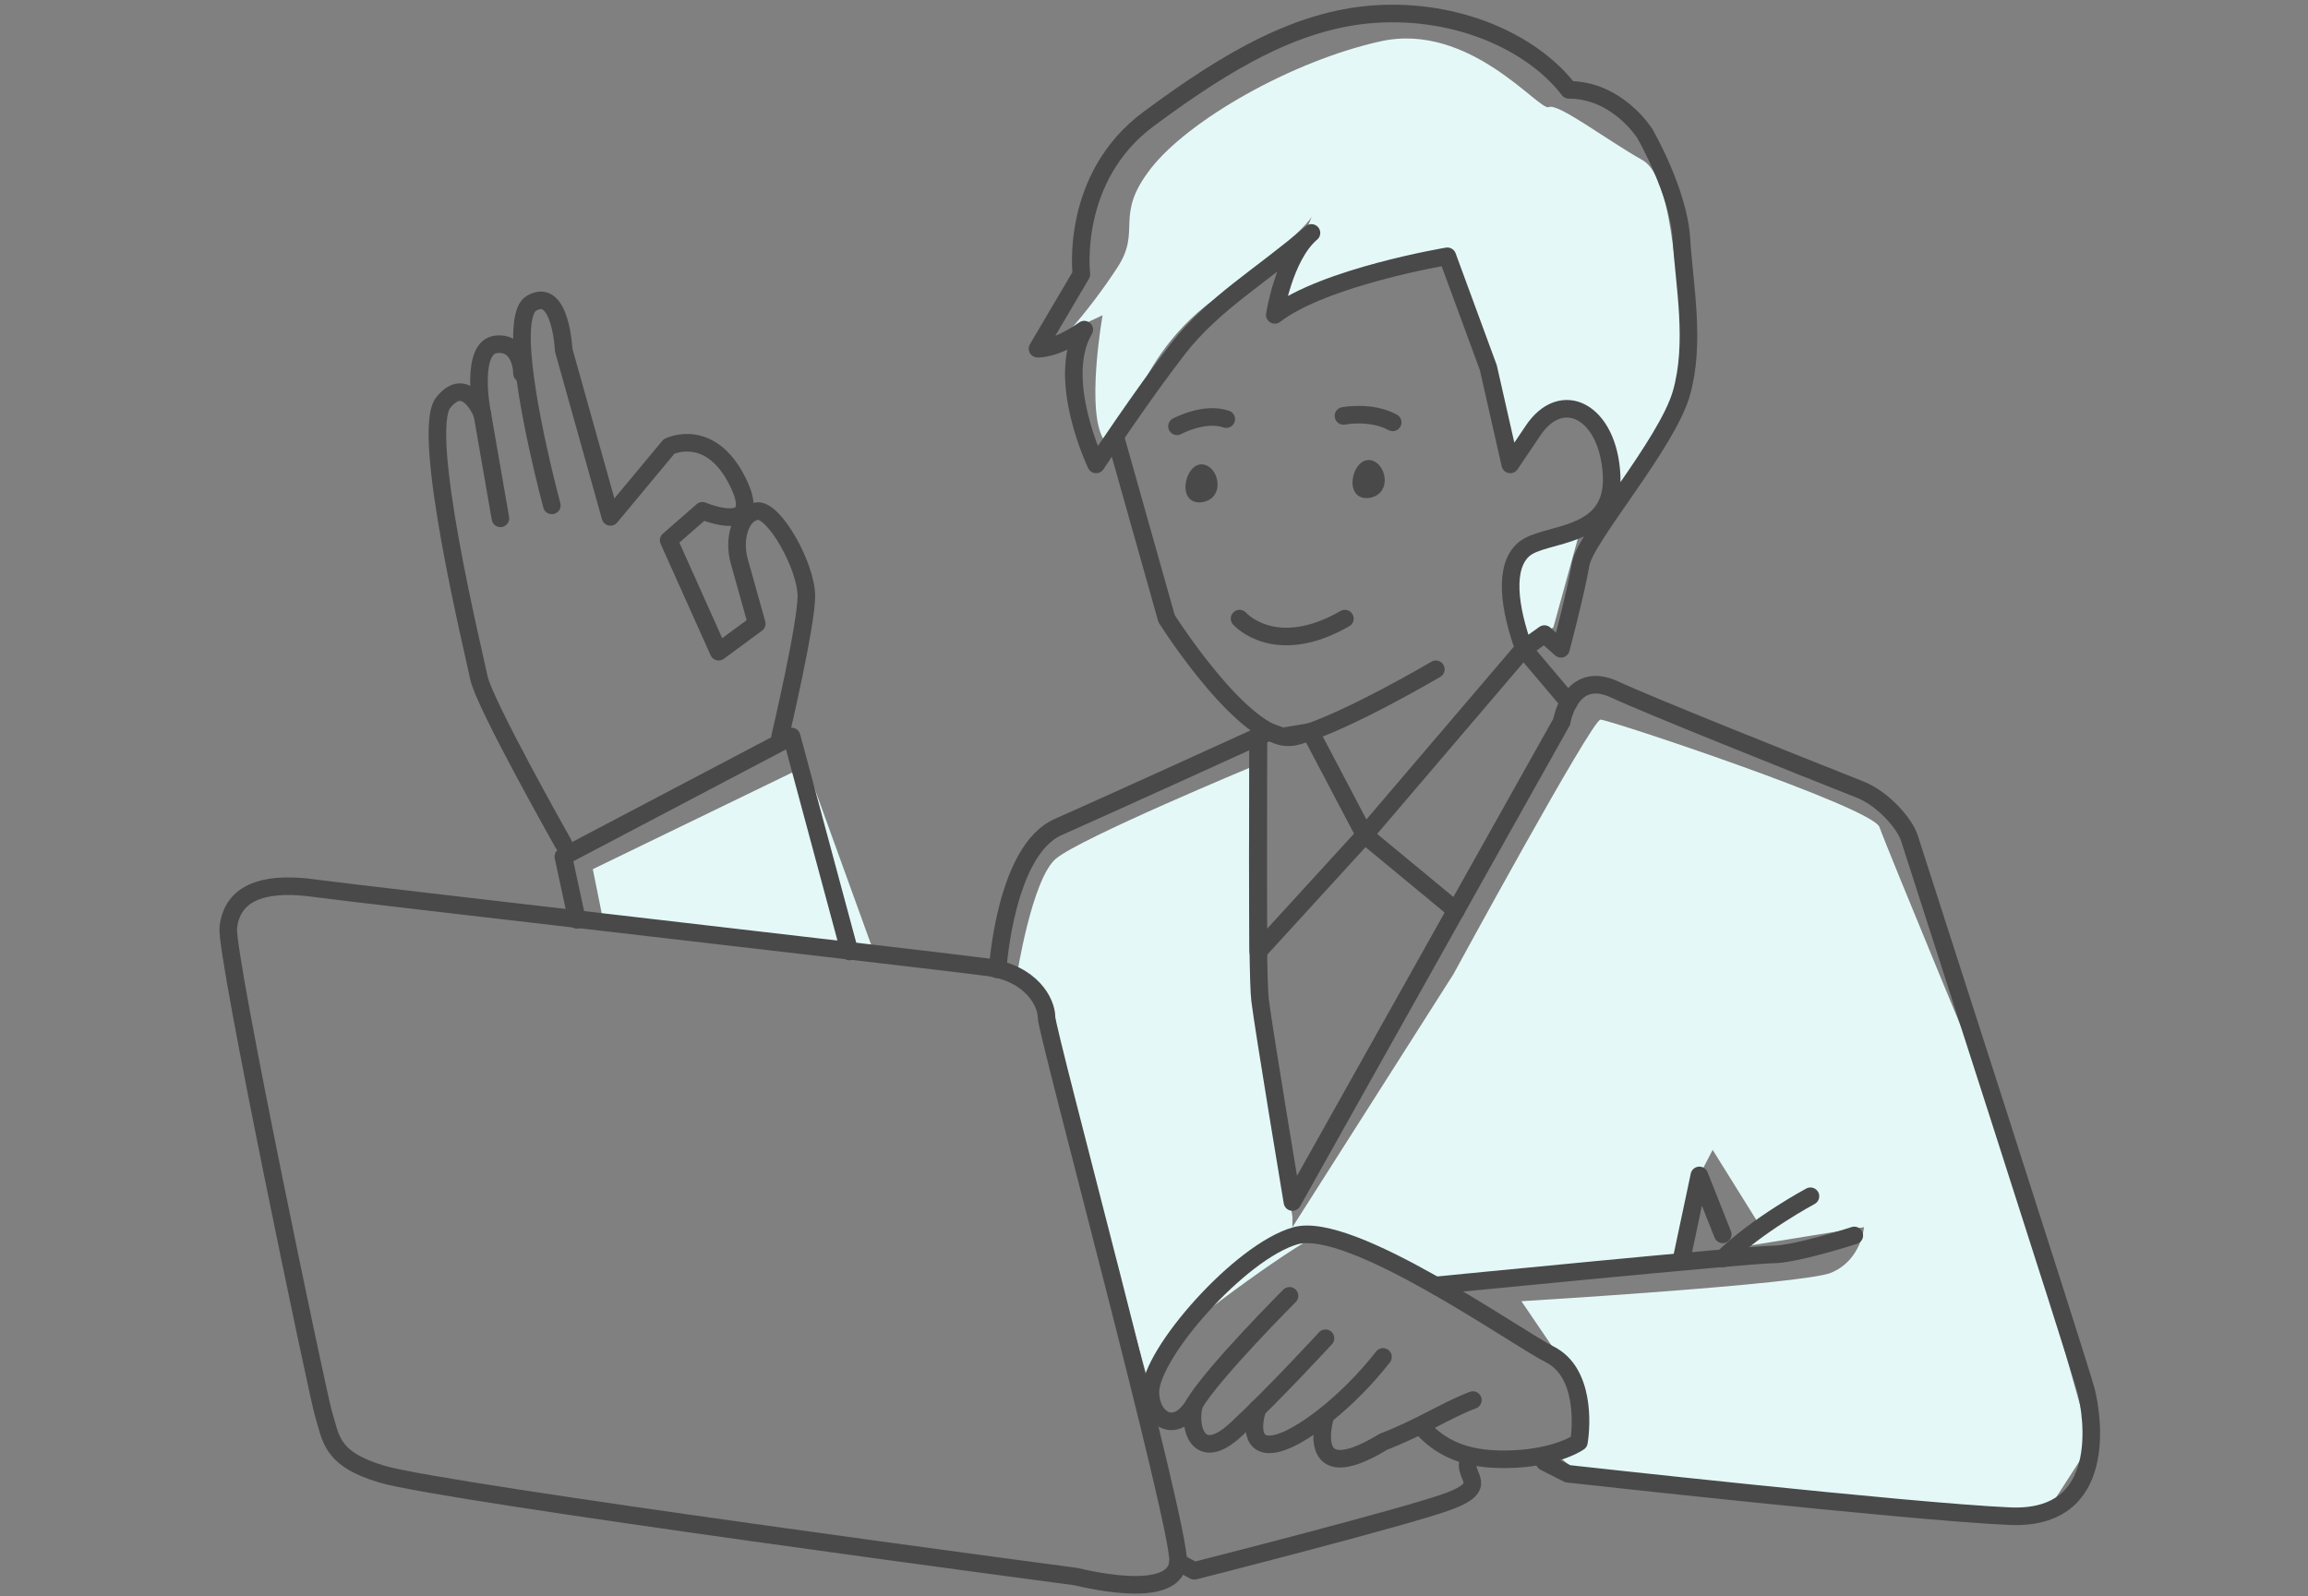
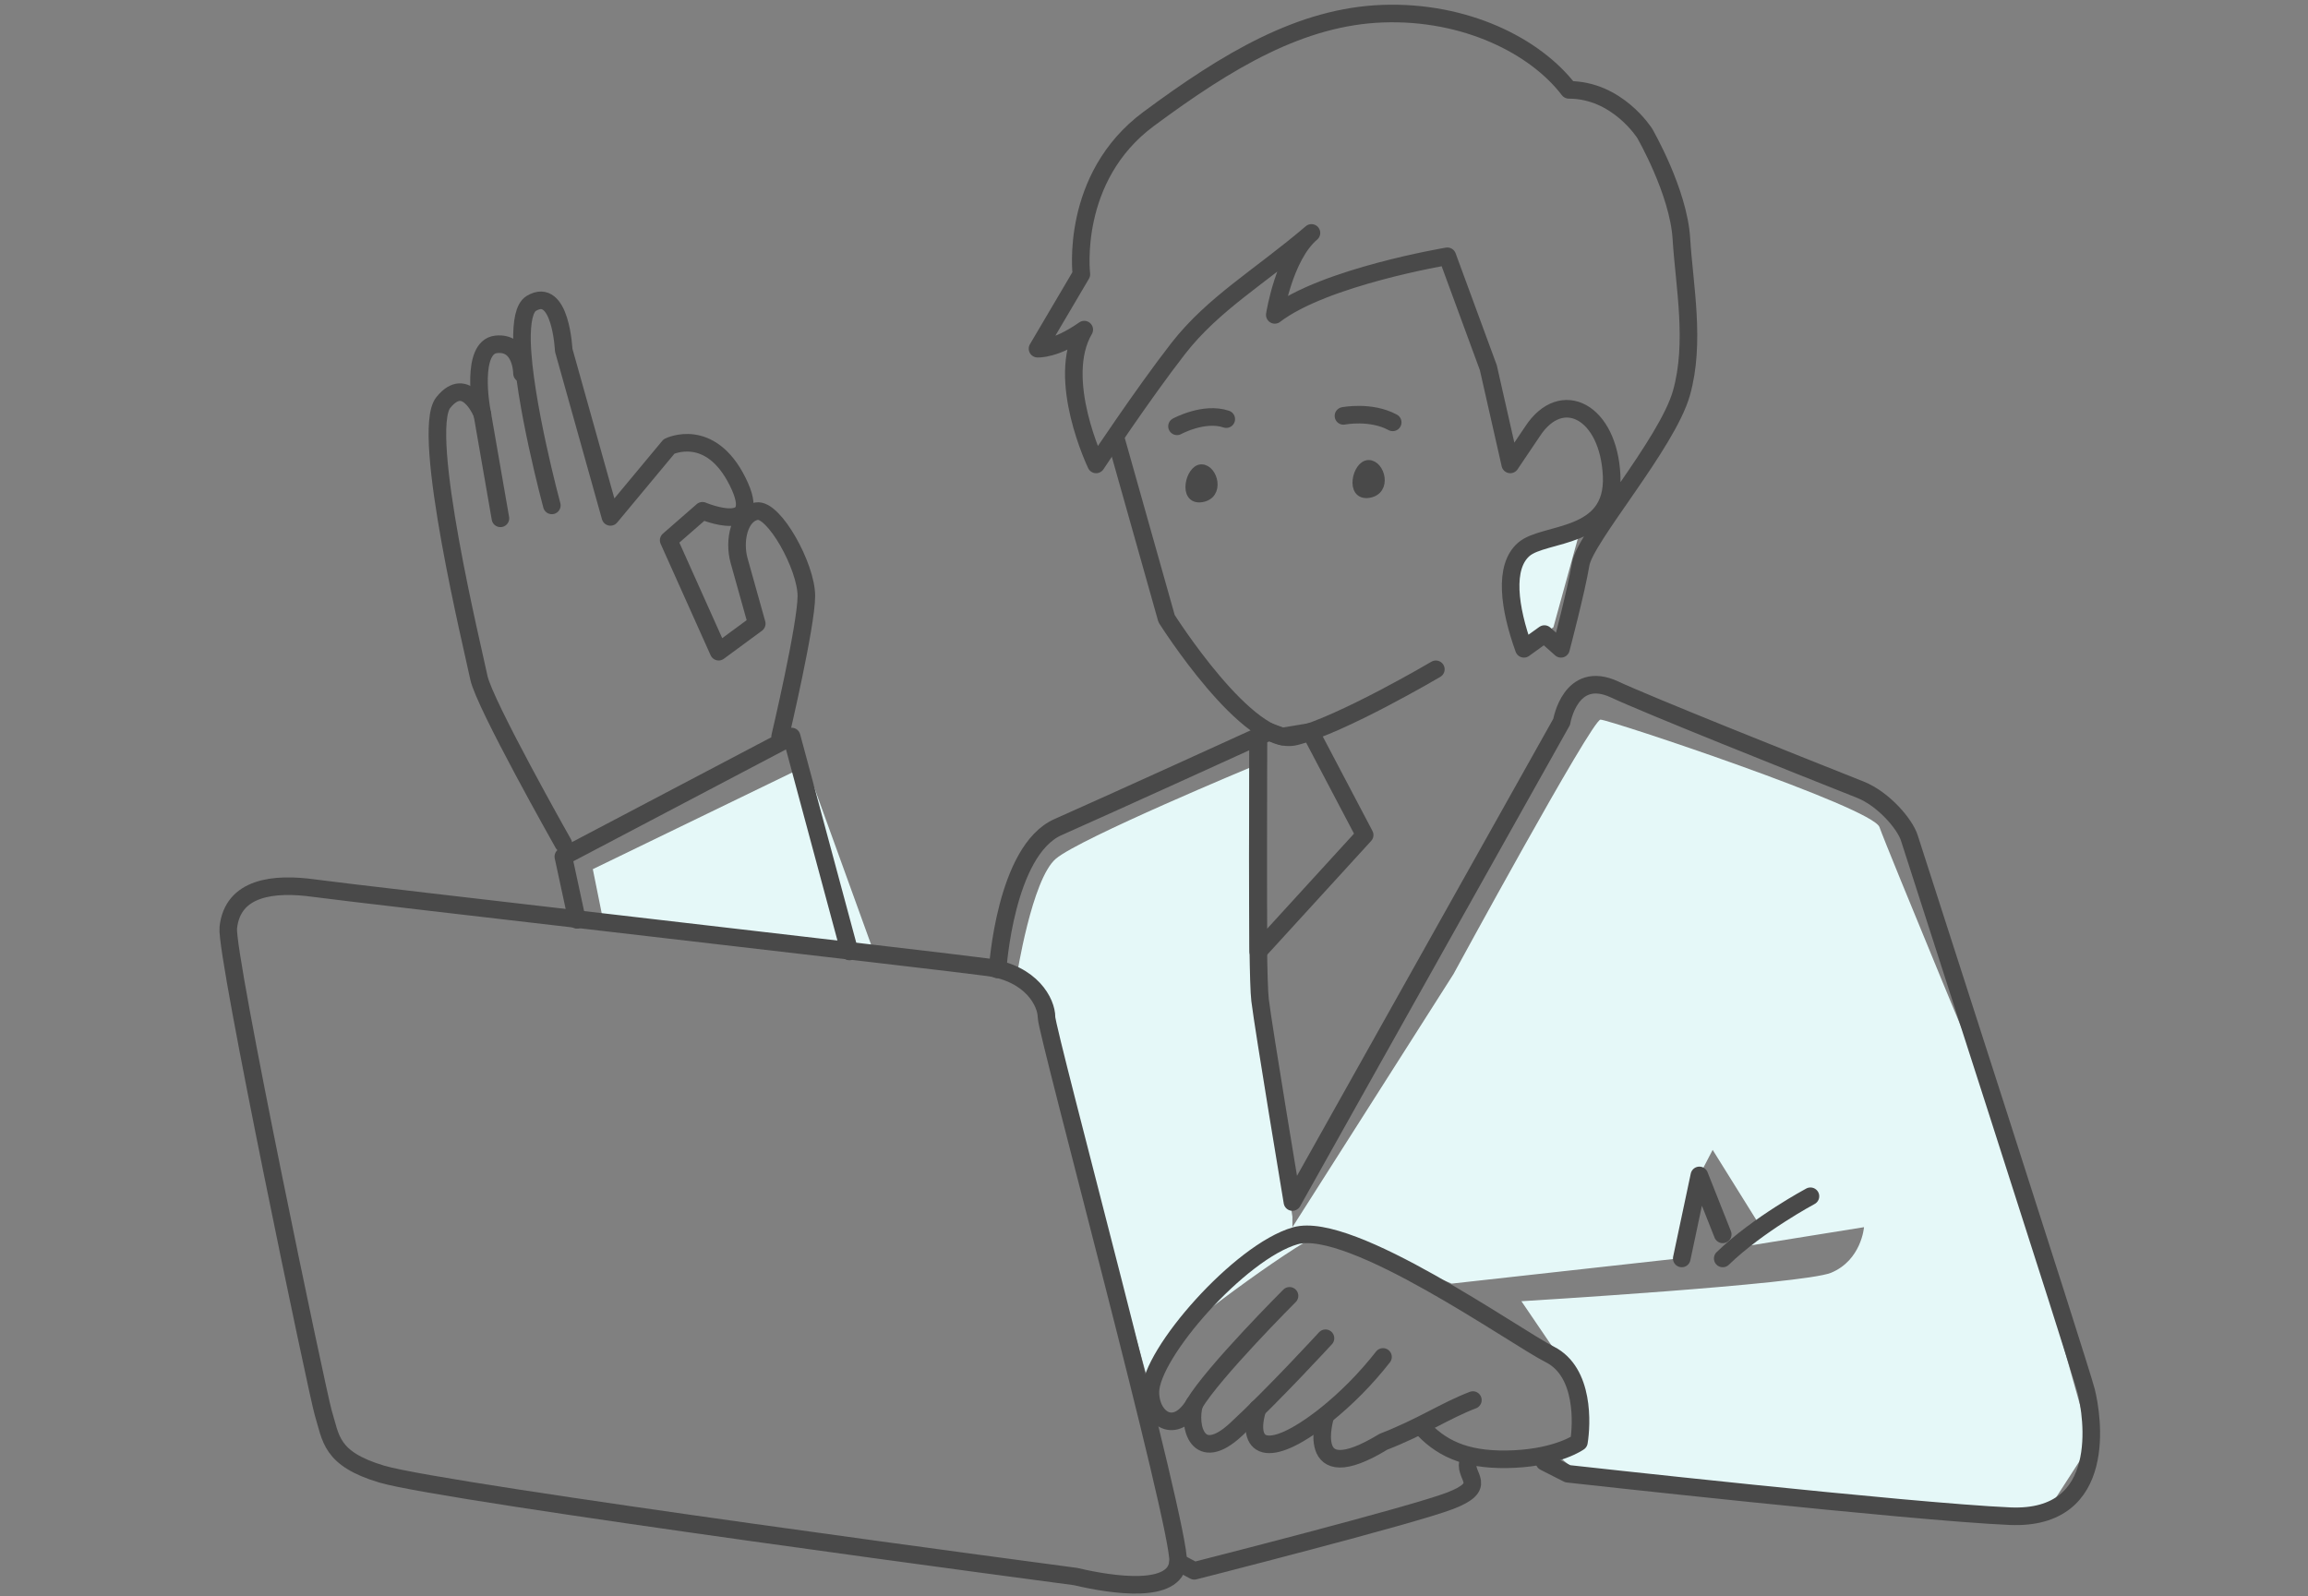
<svg xmlns="http://www.w3.org/2000/svg" version="1.1" id="レイヤー_1" x="0px" y="0px" viewBox="0 0 642 444" style="enable-background:new 0 0 642 444;" xml:space="preserve">
  <rect x="0" y="0" width="642" height="444" fill="#808080" stroke="none" />
  <style type="text/css">
	.st0{fill:#E5F8F8;}
	.st1{fill:none;stroke:#494949;stroke-width:4.89;stroke-linecap:round;stroke-linejoin:round;}
	.st2{fill:#494949;stroke:#494949;stroke-width:2.44;stroke-linecap:round;stroke-linejoin:round;}
</style>
  <title>買い手_イラスト</title>
  <g id="レイヤー_4">
    <polygon class="st0" points="167.9,256.7 164.9,241.8 224.3,213 243,264.7  " />
    <path class="st0" d="M282.8,271.7c0,0,4.2-27.1,10.9-32.8S349,213,349,213v55l10.5,70.5v2.9l44.8-70.4c0,0,38.5-70.8,40.9-70.8   s75.7,24.4,77.6,29.9s33.6,81.9,33.6,81.9l25.2,89.6l-12.2,18.9l-129.6-10.1l-7.6-6.4c0,0,17.4-3.2,4.2-22.6l-13.2-19.4   c0,0,78.2-4.7,86.1-7.9c8.5-3.5,9.2-12.7,9.2-12.7l-36.1,5.8l7.4-5.8l-13.4-21.5l-3.7,7.1l-4.9,23l-64,7.1c0,0-32.3-13.8-36-13.8   s-38.2,25.1-40.7,28.9s-7,14.7-7,14.7l-28.8-103.7C291.3,283.3,288.1,273.6,282.8,271.7z" />
    <path class="st0" d="M439.7,146.9l-7.6,27.6l-2.6,1.8c0,0-4,9.5-5.7,4.1s-3.7-25.8,0-27.7S439.7,146.9,439.7,146.9z" />
-     <path class="st0" d="M450.7,138.6c0,0,23.5-31.9,19.1-42.8s-3.2-45.8-13-51.3s-23.4-15.9-26-14.7s-22-23.8-46.8-18.3   s-53.5,22-63.9,35.4s-2.3,17-9.4,27.7c-4,6.1-8.4,11.9-13.2,17.4l9.2-4.3c0,0-4.9,27.6,0.6,35s5.1-21,30.3-39.3   s27.3-23.2,27.3-23.2L355,85.5l47.5-14.2l10.7,28.4l8.6,27c0,0,6-9.5,10.5-12.3s11,1.1,14.1,8.3   C448.4,127.9,449.9,133.2,450.7,138.6z" />
    <path class="st1" d="M299.2,438.6c10.6,2.5,27.7,4.9,28.5-4.1s-36.6-147.4-36.6-151.5s-4.1-12.2-16.3-13.9s-175.9-20.4-187.3-22   s-22.8-0.3-24,11C62.7,265.5,88.4,388,89.9,393c2.2,7.1,1.9,12.8,16.3,17.1C124,415.4,299.2,438.6,299.2,438.6z" />
    <path class="st1" d="M408.3,406.9c-0.8,4.1,5.7,6.5-4.9,10.6S332.2,437,332.2,437l-4.5-2.4" />
    <path class="st1" d="M368.7,372.3c0,0-14.3,15.6-24.9,25.4s-13.4-0.8-11.6-7.1" />
    <path class="st1" d="M384.7,377.5c-4.7,6-10.1,11.5-16.1,16.3c-16.6,13-22,8.6-18.8-1.9" />
    <path class="st1" d="M368.7,393.8c0,0-6.7,21.2,16.1,7.3c10.6-4.1,17.1-8.6,24.9-11.6" />
    <path class="st1" d="M396.1,397.7c5.7,5.9,13,8.8,25.2,8.2s17.9-4.7,17.9-4.7c0.8-4.9,1.6-19.5-8.1-24.4s-55.4-37.4-70.8-33   S320,376.6,320,387.3c0,7.4,6.9,12.2,12.2,3.3s26.5-30.1,26.5-30.1" />
    <polyline class="st1" points="236.3,264.7 220.2,204.9 156.7,238.3 160.5,255.9  " />
    <path class="st1" d="M217,204.9c0,0,7.3-30.9,7.3-39.1s-9-24.4-13.8-23.6s-6.5,8.1-4.9,13.8s4.9,17.5,4.9,17.5l-10.6,7.8L186,150.3   l9.4-8.2c0,0,17.5,7.4,9.8-8.1s-19.1-9.8-19.1-9.8l-16.3,19.6l-13-46.4c0,0-0.8-17.9-9-13c-2,1.2-2.7,5.2-2.6,10.6   c0.4,16.4,8.3,45.6,8.3,45.6" />
    <path class="st1" d="M139.2,144.2l-5.3-30.5c0,0-3.1-17.1,4.1-17.9s7.2,8.1,7.2,8.1" />
    <path class="st1" d="M134.2,115.3c0,0-4.4-11.4-10.9-3.3s8.4,69.2,9.9,76.5s23.5,46.2,23.5,46.2" />
    <path class="st1" d="M277.5,269.7c0,0,2.1-33.1,16.8-39.6s55.7-25.2,55.7-25.2s-0.5,65.1,0.5,73.3s9,56.2,9,56.2l74.9-133.6   c0,0,2.4-14.7,14.7-9c9.2,4.3,49,20.2,68.4,27.9c6.5,2.6,12.4,9.6,13.6,13.4s47.5,147.2,49.2,153.9s6.5,36-21.2,34.8   s-123-11.8-123-11.8l-6.5-3.3" />
-     <path class="st1" d="M399.4,357.6c0,0,87.1-8.6,93.6-8.6s22.8-5.3,22.8-5.3" />
    <path class="st1" d="M503.6,332.8c0,0-14.6,7.8-24.4,17.3" />
    <polyline class="st1" points="479.2,343.4 472.7,327 467.8,350.1  " />
    <polygon class="st1" points="350,264.7 350,208.2 350,204.9 353.1,203.6 356.7,204.9 364.5,203.6 379.6,232.3  " />
-     <polyline class="st1" points="405,253.3 379.6,232.3 423.8,180.5 436.4,195.4  " />
    <path class="st1" d="M310.6,122.8l13.9,49.3c0,0,22.8,36.1,35.8,32.8s39.1-18.7,39.1-18.7" />
    <path class="st1" d="M426.3,120c8.1-12.4,21.2-5.5,22,12.4s-18.7,15.5-24.4,20.4s-4.1,16.3,0,27.7l5.7-4.1l4.6,4.1   c0,0,4.3-16.3,5.5-23.6s24-33.4,28-47.5s0.8-29.9,0-43s-10.2-29.3-10.2-29.3S449.9,25,436.4,25C427,12.7,407.5,3,384.7,3.8   s-43.2,13-65.2,29.3s-18.7,43.2-18.7,43.2L288.6,97c0,0,4.9,0.4,13-5.3c-8.1,13.8,3.3,37.5,3.3,37.5s13-19.6,22.8-32.2   s22.8-20,37.1-32.2c-7.7,6.5-10.2,22.8-10.2,22.8c13.8-10.6,48-16.3,48-16.3l11.4,31l6.1,26.9L426.3,120z" />
    <path class="st1" d="M327.4,118.6c0,0,7.5-4.1,13.7-2" />
-     <path class="st1" d="M344.8,172.1c0,0,9.8,11.2,29.3,0" />
    <path class="st2" d="M334.2,130.4c3.3,0,5.3,7.3,0,8.1S331,130.4,334.2,130.4z" />
    <path class="st2" d="M380.7,129.2c3.3,0,5.3,7.3,0,8.1S377.4,129.2,380.7,129.2z" />
    <path class="st1" d="M373.7,115.7c0,0,7.6-1.5,13.7,1.8" />
  </g>
</svg>